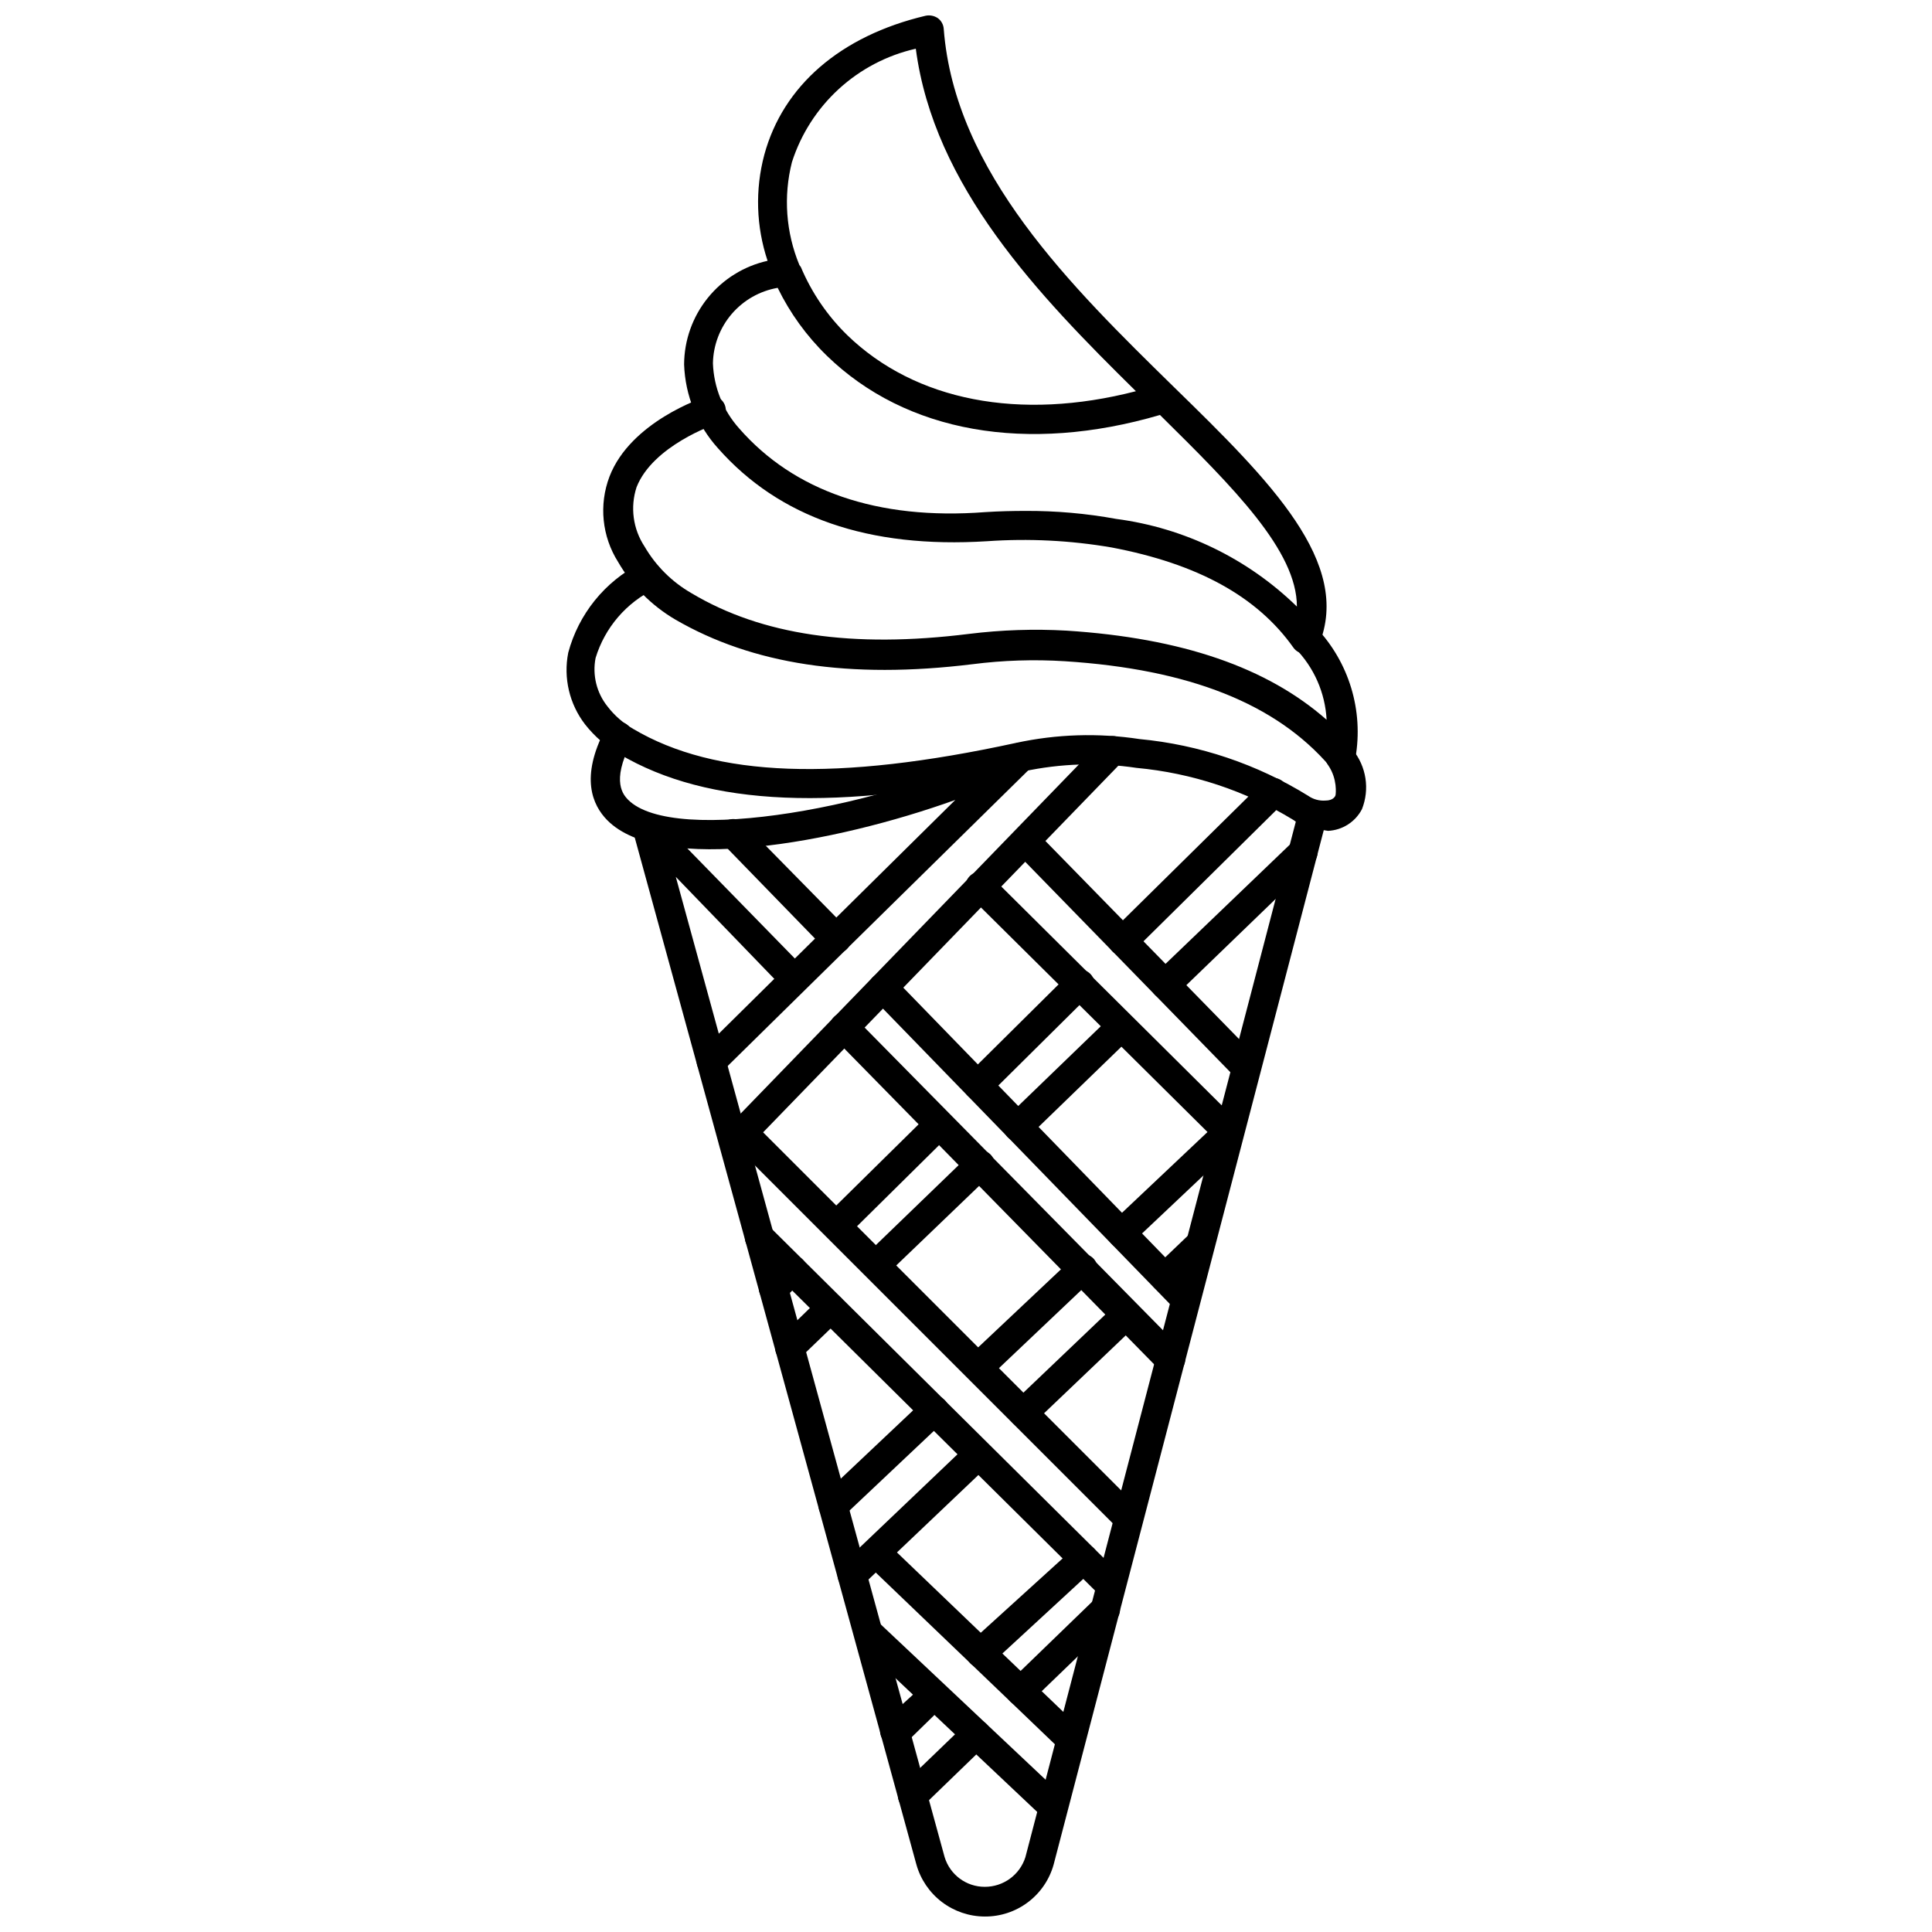
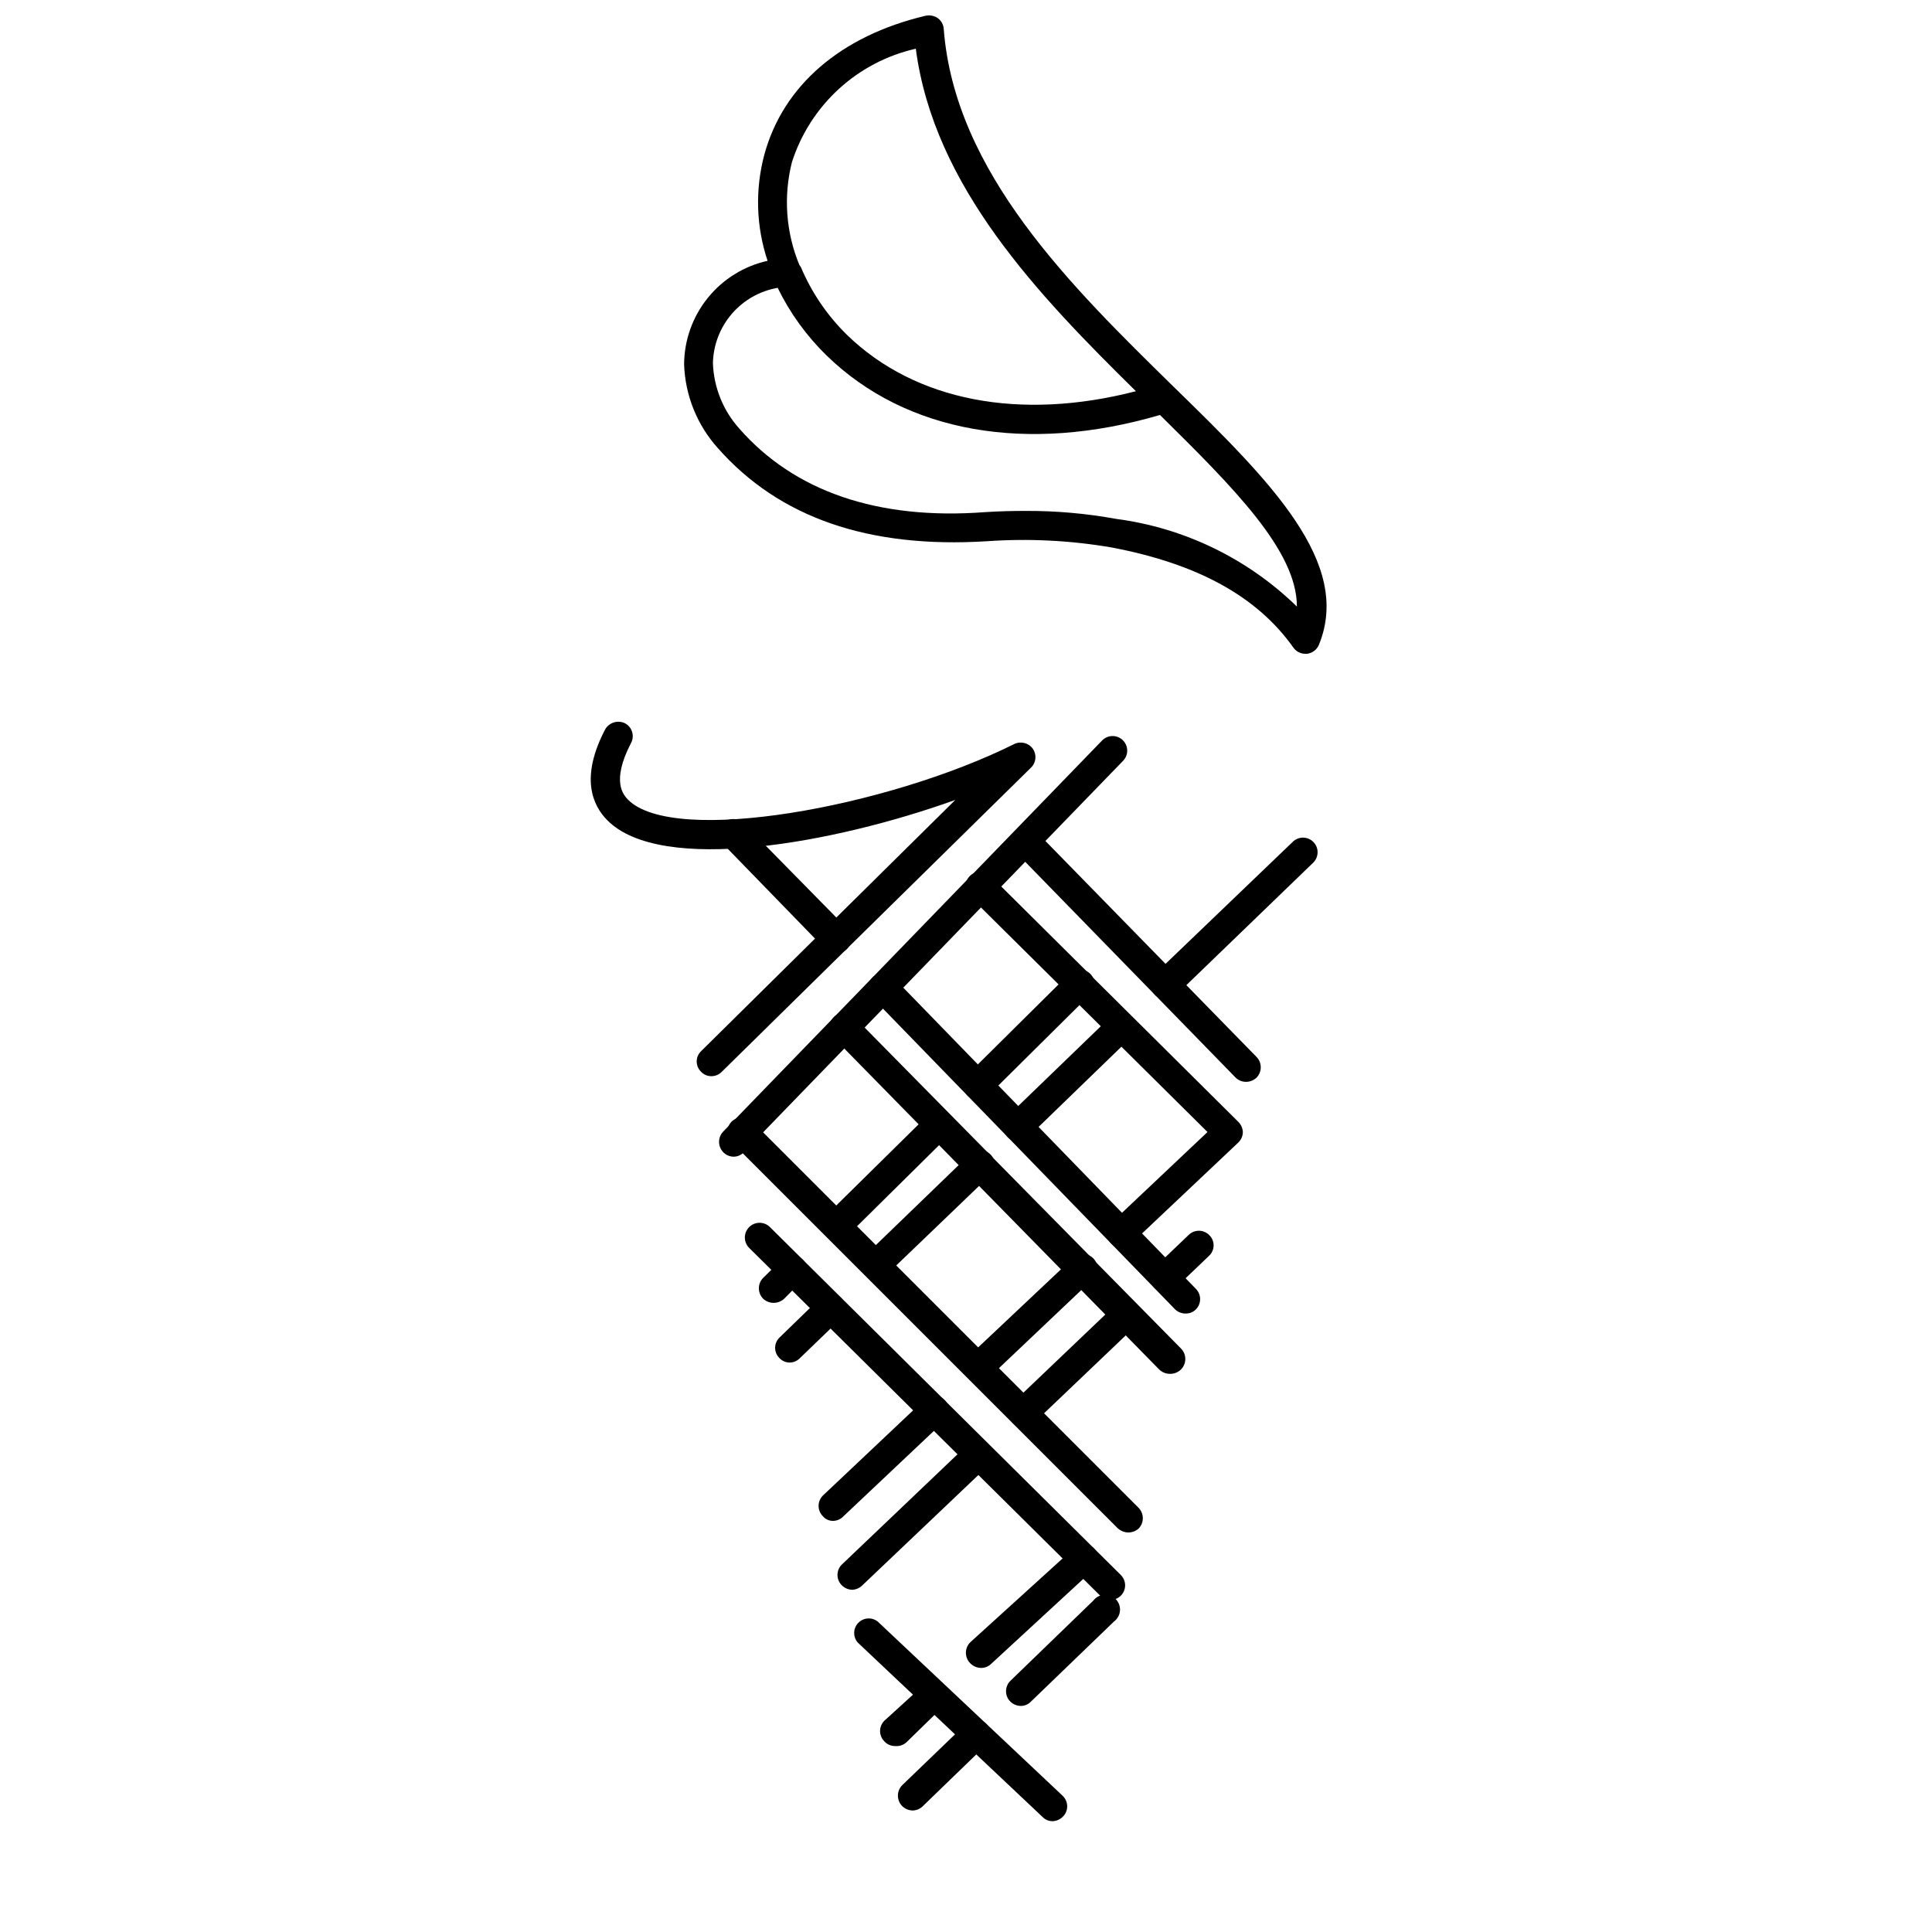
<svg xmlns="http://www.w3.org/2000/svg" width="800px" height="800px" version="1.1" viewBox="144 144 512 512">
  <defs>
    <clipPath id="b">
      <path d="m325 148.09h171v169.91h-171z" />
    </clipPath>
    <clipPath id="a">
-       <path d="m311 355h185v296.9h-185z" />
-     </clipPath>
+       </clipPath>
  </defs>
  <g clip-path="url(#b)">
    <path d="m489.9 317.26c-1.258-0.004-2.434-0.621-3.148-1.652-9.605-13.539-25.348-22.199-48.176-26.527h-0.004c-10.887-1.867-21.961-2.422-32.984-1.652-31.488 1.969-55.105-6.297-71.32-24.641-5.512-6.113-8.688-13.973-8.973-22.199 0.027-6.41 2.231-12.617 6.25-17.609 4.016-4.992 9.613-8.473 15.871-9.863-3.035-9.082-3.336-18.852-0.867-28.105 4.961-18.262 20.152-31.488 42.746-36.84 1.117-0.23 2.281-0.004 3.227 0.629 0.918 0.668 1.492 1.707 1.574 2.836 2.914 38.102 33.852 68.328 61.086 95.016 25.586 24.953 47.23 46.523 38.336 68.25h0.004c-0.555 1.293-1.754 2.191-3.148 2.359zm-74.156-37.863c8.078-0.039 16.145 0.672 24.09 2.125 18.039 2.375 34.832 10.52 47.859 23.223 0-14.801-16.766-31.488-36.289-50.773-35.188 10.312-67.305 4.723-88.324-15.742v-0.004c-5.332-5.184-9.727-11.258-12.988-17.945-4.738 0.82-9.039 3.266-12.172 6.914-3.133 3.648-4.894 8.273-4.988 13.078 0.234 6.418 2.711 12.547 7.004 17.32 14.406 16.453 36.449 24.324 65.184 22.121 3.699-0.238 7.32-0.316 10.625-0.316zm-59.512-64.629c2.852 6.766 7.027 12.898 12.281 18.027 18.027 17.477 45.738 22.828 76.516 14.879-25.898-25.504-53.531-54.238-58.332-90.766-15.496 3.508-27.98 14.945-32.828 30.07-2.293 9.055-1.602 18.609 1.969 27.238z" />
  </g>
-   <path d="m499.34 348.44c-1.121 0.008-2.188-0.484-2.914-1.34-14.25-16.609-37.234-25.742-70.219-27.867-8.164-0.516-16.363-0.25-24.48 0.789-32.746 4.016-58.332 0-78.719-11.809-6.305-3.688-11.539-8.949-15.195-15.273-4.293-6.773-5.141-15.176-2.281-22.672 5.59-14.484 24.641-20.859 25.504-21.098v0.004c0.996-0.406 2.113-0.379 3.086 0.07 0.973 0.453 1.715 1.293 2.043 2.316 0.332 1.02 0.219 2.133-0.305 3.07-0.527 0.938-1.418 1.609-2.461 1.863 0 0-16.375 5.59-20.703 16.609-1.73 5.297-0.949 11.094 2.125 15.742 2.992 5.137 7.281 9.398 12.438 12.359 18.578 11.098 42.586 14.641 73.523 10.785 8.59-1.062 17.258-1.355 25.898-0.863 30.543 1.969 53.137 9.762 68.879 23.617l0.004-0.004c-0.371-7.129-3.34-13.879-8.348-18.969-0.738-0.727-1.156-1.719-1.156-2.758 0-1.035 0.418-2.027 1.156-2.754 1.531-1.5 3.981-1.5 5.512 0 8.789 9.23 12.676 22.082 10.469 34.637-0.168 1.531-1.211 2.824-2.676 3.305-0.375 0.156-0.773 0.234-1.18 0.238z" />
-   <path d="m494.46 363.95c-2.836-0.133-5.57-1.09-7.871-2.758-12.578-7.656-26.742-12.34-41.406-13.695-9.973-1.496-20.133-1.176-29.992 0.945-49.516 10.707-83.523 9.289-106.98-4.566-3.523-2.012-6.625-4.684-9.133-7.871-4.18-5.402-5.816-12.352-4.484-19.051 2.734-10.207 9.652-18.781 19.047-23.617 1.848-1.086 4.227-0.469 5.316 1.379 1.086 1.848 0.469 4.227-1.379 5.312-7.582 3.644-13.293 10.297-15.742 18.344-0.883 4.531 0.266 9.223 3.148 12.828 1.863 2.43 4.191 4.461 6.848 5.984 21.727 12.832 53.922 14.012 101.39 3.699 10.762-2.34 21.863-2.688 32.75-1.023 15.863 1.5 31.164 6.648 44.711 15.035 1.332 0.934 2.945 1.379 4.566 1.262 2.047 0 2.598-1.102 2.676-1.418s0.551-4.25-1.891-7.871h0.004c-0.664-0.855-0.938-1.949-0.758-3.012 0.184-1.066 0.801-2.008 1.711-2.594 0.906-0.586 2.019-0.766 3.062-0.492 1.047 0.27 1.93 0.969 2.438 1.926 1.77 2.168 2.93 4.773 3.359 7.539 0.43 2.769 0.109 5.598-0.918 8.203-1.758 3.375-5.176 5.562-8.977 5.746z" />
  <path d="m332.54 429.2c-1.043 0.012-2.043-0.414-2.754-1.18-0.738-0.711-1.152-1.691-1.152-2.715 0-1.027 0.414-2.004 1.152-2.719l67.383-66.598c-32.195 11.57-78.012 19.836-92.262 5.352-3.938-4.016-7.164-11.336-0.551-24.008 1.039-1.863 3.359-2.59 5.277-1.652 0.914 0.484 1.598 1.316 1.891 2.309 0.297 0.992 0.184 2.059-0.316 2.965-5.352 10.312-1.891 13.777-0.789 14.957 12.121 12.281 68.645 2.047 102.34-14.719 1.738-0.859 3.844-0.324 4.961 1.258 1.074 1.547 0.875 3.644-0.473 4.961l-82.027 80.688c-0.715 0.699-1.676 1.098-2.676 1.102z" />
  <g clip-path="url(#a)">
    <path d="m404.96 651.9c-4.106-0.016-8.09-1.371-11.359-3.856-3.266-2.488-5.633-5.969-6.746-9.918l-75.176-274.11c-0.246-1.625 0.566-3.227 2.023-3.988 1.453-0.766 3.234-0.523 4.43 0.602l39.359 40.305c1.254 1.555 1.117 3.805-0.312 5.191-1.43 1.391-3.684 1.461-5.195 0.164l-28.891-29.914 71.242 259.78c1.422 4.676 5.734 7.875 10.625 7.871 4.934 0.02 9.305-3.168 10.785-7.871l72.422-277.33c0.578-2.039 2.664-3.258 4.723-2.754 0.996 0.258 1.844 0.902 2.359 1.789 0.52 0.887 0.66 1.941 0.398 2.934l-72.422 277.33c-1.109 3.981-3.496 7.492-6.801 9.98-3.301 2.492-7.328 3.824-11.465 3.793z" />
  </g>
  <path d="m454 508.08c-1.062-0.004-2.082-0.43-2.832-1.18l-86.199-87.855c-0.742-0.723-1.16-1.715-1.16-2.754 0-1.035 0.418-2.027 1.16-2.754 0.711-0.738 1.691-1.152 2.715-1.152 1.023 0 2.004 0.414 2.715 1.152l86.594 87.852c1.5 1.531 1.5 3.981 0 5.512-0.789 0.793-1.875 1.219-2.992 1.18z" />
  <path d="m338.36 450.54c-1.539-0.047-2.91-0.996-3.504-2.418-0.594-1.426-0.301-3.062 0.75-4.191l100.45-103.68c1.48-1.543 3.93-1.598 5.473-0.117 1.543 1.477 1.598 3.926 0.117 5.469l-100.52 103.75c-0.711 0.766-1.711 1.195-2.758 1.18z" />
  <path d="m458.17 492.1c-1.062-0.004-2.082-0.426-2.832-1.18l-80.137-82.5c-1.48-1.543-1.426-3.992 0.117-5.473 1.543-1.477 3.992-1.426 5.469 0.121l80.141 82.496c1.488 1.504 1.488 3.93 0 5.434-0.727 0.734-1.727 1.133-2.758 1.102z" />
  <path d="m365.44 396.69c-1.047 0.012-2.047-0.414-2.758-1.18l-27.078-27.867c-0.719-0.73-1.121-1.719-1.113-2.742 0.008-1.027 0.422-2.008 1.152-2.731 1.523-1.5 3.973-1.48 5.473 0.039l27.395 27.867c1.047 1.133 1.34 2.769 0.746 4.195-0.59 1.422-1.961 2.367-3.504 2.418z" />
  <path d="m474.15 430.7c-1.039-0.016-2.027-0.438-2.754-1.18l-58.488-59.984c-1.254-1.551-1.117-3.805 0.312-5.191 1.43-1.391 3.684-1.461 5.195-0.164l58.566 59.906h0.004c1.5 1.531 1.5 3.981 0 5.512-0.77 0.719-1.785 1.113-2.836 1.102z" />
  <path d="m442.98 550.12c-1.023-0.023-2-0.414-2.758-1.102l-102.34-102.34c-1.488-1.504-1.488-3.93 0-5.434 1.531-1.5 3.981-1.5 5.512 0l102.34 102.34v0.004c1.5 1.527 1.5 3.977 0 5.508-0.758 0.672-1.742 1.035-2.754 1.023z" />
  <path d="m438.34 567.99c-1.031 0.031-2.031-0.367-2.758-1.102l-93.047-92.184c-1.52-1.52-1.52-3.988 0-5.508 1.523-1.523 3.992-1.523 5.512 0l92.969 92.18c1.117 1.094 1.461 2.754 0.875 4.203-0.586 1.449-1.988 2.398-3.551 2.41z" />
  <path d="m403.15 435.5c-1.047 0.016-2.047-0.414-2.758-1.18-1.5-1.531-1.5-3.981 0-5.512l27-26.766 0.004 0.004c1.527-1.5 3.981-1.5 5.508 0 0.742 0.723 1.16 1.719 1.16 2.754 0 1.035-0.418 2.031-1.16 2.754l-27 26.766c-0.703 0.773-1.711 1.203-2.754 1.18z" />
  <path d="m348.99 489.27c-1.023-0.008-2.008-0.402-2.754-1.102-1.504-1.531-1.504-3.981 0-5.508l4.961-4.879-0.004-0.004c0.727-0.738 1.719-1.156 2.754-1.156 1.039 0 2.031 0.418 2.758 1.156 0.734 0.711 1.152 1.691 1.152 2.715 0 1.027-0.418 2.004-1.152 2.719l-4.879 4.961-0.004-0.004c-0.766 0.719-1.781 1.113-2.832 1.102z" />
  <path d="m365.68 472.73c-1.043 0.016-2.043-0.414-2.754-1.18-1.492-1.504-1.492-3.926 0-5.43l27.156-26.766c1.523-1.5 3.973-1.484 5.473 0.039 1.5 1.52 1.48 3.969-0.039 5.469l-27 26.688c-0.723 0.793-1.762 1.227-2.836 1.18z" />
-   <path d="m441.56 397.24c-1.023-0.008-2.008-0.402-2.754-1.102-1.5-1.531-1.5-3.981 0-5.512l39.91-39.359c1.504-1.488 3.93-1.488 5.434 0 1.5 1.531 1.5 3.981 0 5.512l-39.832 39.359h-0.004c-0.734 0.719-1.727 1.117-2.754 1.102z" />
  <path d="m452.82 408.82c-1.043 0.012-2.047-0.418-2.754-1.184-0.742-0.723-1.16-1.719-1.16-2.754s0.418-2.031 1.16-2.754l36.523-35.031c1.523-1.5 3.973-1.484 5.473 0.039 1.5 1.523 1.48 3.973-0.039 5.473l-36.527 35.266c-0.738 0.645-1.695 0.98-2.676 0.945z" />
  <path d="m376.38 483.13c-1.062-0.004-2.082-0.43-2.836-1.184-1.5-1.531-1.5-3.981 0-5.508l27.473-26.527 0.004-0.004c1.52-1.449 3.91-1.449 5.43 0 0.742 0.727 1.156 1.719 1.156 2.758 0 1.035-0.414 2.027-1.156 2.754l-27.711 26.605c-0.641 0.621-1.473 1.008-2.359 1.105z" />
  <path d="m353.32 505.09c-1.043 0.012-2.043-0.414-2.754-1.18-0.734-0.711-1.152-1.691-1.152-2.715 0-1.027 0.418-2.008 1.152-2.719l10.863-10.547c1.52-1.5 3.973-1.484 5.473 0.039 1.5 1.52 1.48 3.973-0.043 5.469l-10.941 10.547v0.004c-0.691 0.688-1.621 1.082-2.598 1.102z" />
  <path d="m413.85 446.52c-1.062-0.004-2.082-0.43-2.832-1.184-1.5-1.527-1.5-3.977 0-5.508l27.551-26.609c1.551-1.254 3.801-1.117 5.191 0.312 1.391 1.43 1.461 3.684 0.164 5.199l-27.551 26.688h-0.004c-0.676 0.664-1.57 1.055-2.519 1.102z" />
  <path d="m403.46 510.21c-1.062-0.004-2.082-0.426-2.832-1.18-0.742-0.727-1.16-1.719-1.16-2.758 0-1.035 0.418-2.027 1.16-2.754l27.473-25.898c0.719-0.809 1.742-1.277 2.824-1.297 1.082-0.016 2.121 0.426 2.863 1.211 0.742 0.789 1.121 1.852 1.043 2.93-0.078 1.078-0.605 2.074-1.457 2.746l-27.395 25.977c-0.691 0.629-1.582 0.992-2.519 1.023z" />
  <path d="m441.25 474.78c-1.062 0.027-2.078-0.438-2.754-1.258-0.734-0.711-1.152-1.691-1.152-2.715 0-1.023 0.418-2.004 1.152-2.719l25.504-24.09-62.977-62.426 0.004 0.004c-0.738-0.711-1.152-1.691-1.152-2.715 0-1.023 0.414-2.004 1.152-2.719 1.527-1.5 3.977-1.5 5.508 0l65.652 65.18v0.004c0.734 0.73 1.16 1.719 1.184 2.754-0.035 1.051-0.492 2.043-1.262 2.754l-28.418 26.844c-0.652 0.652-1.52 1.047-2.441 1.102z" />
  <path d="m364.81 547.05c-1.066 0.027-2.082-0.438-2.758-1.258-1.488-1.504-1.488-3.93 0-5.434l26.844-25.348c0.711-0.734 1.691-1.152 2.715-1.152 1.027 0 2.004 0.418 2.719 1.152 0.738 0.727 1.156 1.719 1.156 2.758 0 1.035-0.418 2.027-1.156 2.754l-26.766 25.27c-0.707 0.777-1.703 1.23-2.754 1.258z" />
  <path d="m415.27 522.41c-1.074-0.035-2.09-0.484-2.832-1.262-1.492-1.504-1.492-3.926 0-5.43l27.238-25.977-0.004-0.004c0.727-0.738 1.719-1.156 2.758-1.156 1.035 0 2.027 0.418 2.754 1.156 0.734 0.715 1.152 1.691 1.152 2.719 0 1.023-0.418 2.004-1.152 2.715l-27.238 25.977c-0.699 0.746-1.656 1.195-2.676 1.262z" />
  <path d="m452.82 486.59c-1.074-0.031-2.09-0.484-2.836-1.258-0.734-0.711-1.148-1.691-1.148-2.715 0-1.027 0.414-2.004 1.148-2.719l8.973-8.582 0.004 0.004c0.723-0.742 1.719-1.16 2.754-1.16s2.031 0.418 2.754 1.16c0.738 0.711 1.152 1.691 1.152 2.715 0 1.023-0.414 2.004-1.152 2.715l-8.973 8.582c-0.699 0.746-1.656 1.195-2.676 1.258z" />
  <path d="m369.93 565.31c-1.062-0.004-2.082-0.43-2.832-1.184-0.742-0.723-1.156-1.719-1.156-2.754s0.414-2.031 1.156-2.754l33.613-32.039c1.602-1.137 3.793-0.922 5.141 0.504 1.348 1.43 1.438 3.629 0.211 5.164l-33.613 31.961v-0.004c-0.684 0.656-1.574 1.043-2.519 1.105z" />
-   <path d="m427.71 608.77c-1.004 0-1.965-0.395-2.676-1.102l-51.406-49.277 0.004-0.004c-1.5-1.531-1.5-3.981 0-5.508 1.504-1.492 3.926-1.492 5.43 0l51.406 49.277c1.5 1.531 1.5 3.981 0 5.512-0.727 0.734-1.727 1.133-2.758 1.102z" />
  <path d="m422.98 626.63c-0.969 0.02-1.902-0.348-2.598-1.023l-49.043-46.289v0.004c-1.328-1.496-1.293-3.758 0.078-5.211s3.629-1.617 5.195-0.379l49.043 46.207c0.742 0.727 1.16 1.719 1.16 2.758 0 1.035-0.418 2.027-1.16 2.754-0.711 0.715-1.668 1.137-2.676 1.18z" />
  <path d="m404.01 586.02c-1.098-0.012-2.148-0.465-2.91-1.262-1.5-1.531-1.5-3.981 0-5.508l27.395-24.875v-0.004c0.711-0.734 1.691-1.148 2.715-1.148 1.023 0 2.004 0.414 2.715 1.148 1.492 1.504 1.492 3.93 0 5.434l-27.316 25.191c-0.703 0.66-1.633 1.023-2.598 1.023z" />
  <path d="m381.18 606.72c-1.082 0.004-2.113-0.453-2.832-1.262-1.492-1.504-1.492-3.926 0-5.43l10.547-9.605c1.586-1.23 3.852-1.039 5.211 0.441 1.355 1.48 1.352 3.754-0.016 5.227l-9.84 9.605c-0.828 0.766-1.945 1.137-3.07 1.023z" />
  <path d="m414.56 596.09c-1.066 0-2.082-0.426-2.836-1.18-1.488-1.504-1.488-3.93 0-5.434l22.043-21.332c0.699-0.902 1.754-1.457 2.891-1.52 1.141-0.066 2.25 0.367 3.047 1.184 0.793 0.82 1.195 1.941 1.098 3.078-0.098 1.137-0.684 2.176-1.602 2.848l-22.043 21.254c-0.688 0.695-1.621 1.094-2.598 1.102z" />
  <path d="m385.91 623.8c-1.062-0.004-2.082-0.43-2.832-1.18-1.5-1.531-1.5-3.981 0-5.512l16.926-16.297c1.543-1.477 3.992-1.426 5.469 0.121 1.48 1.543 1.426 3.992-0.117 5.469l-16.848 16.297c-0.695 0.68-1.621 1.074-2.598 1.102z" />
</svg>